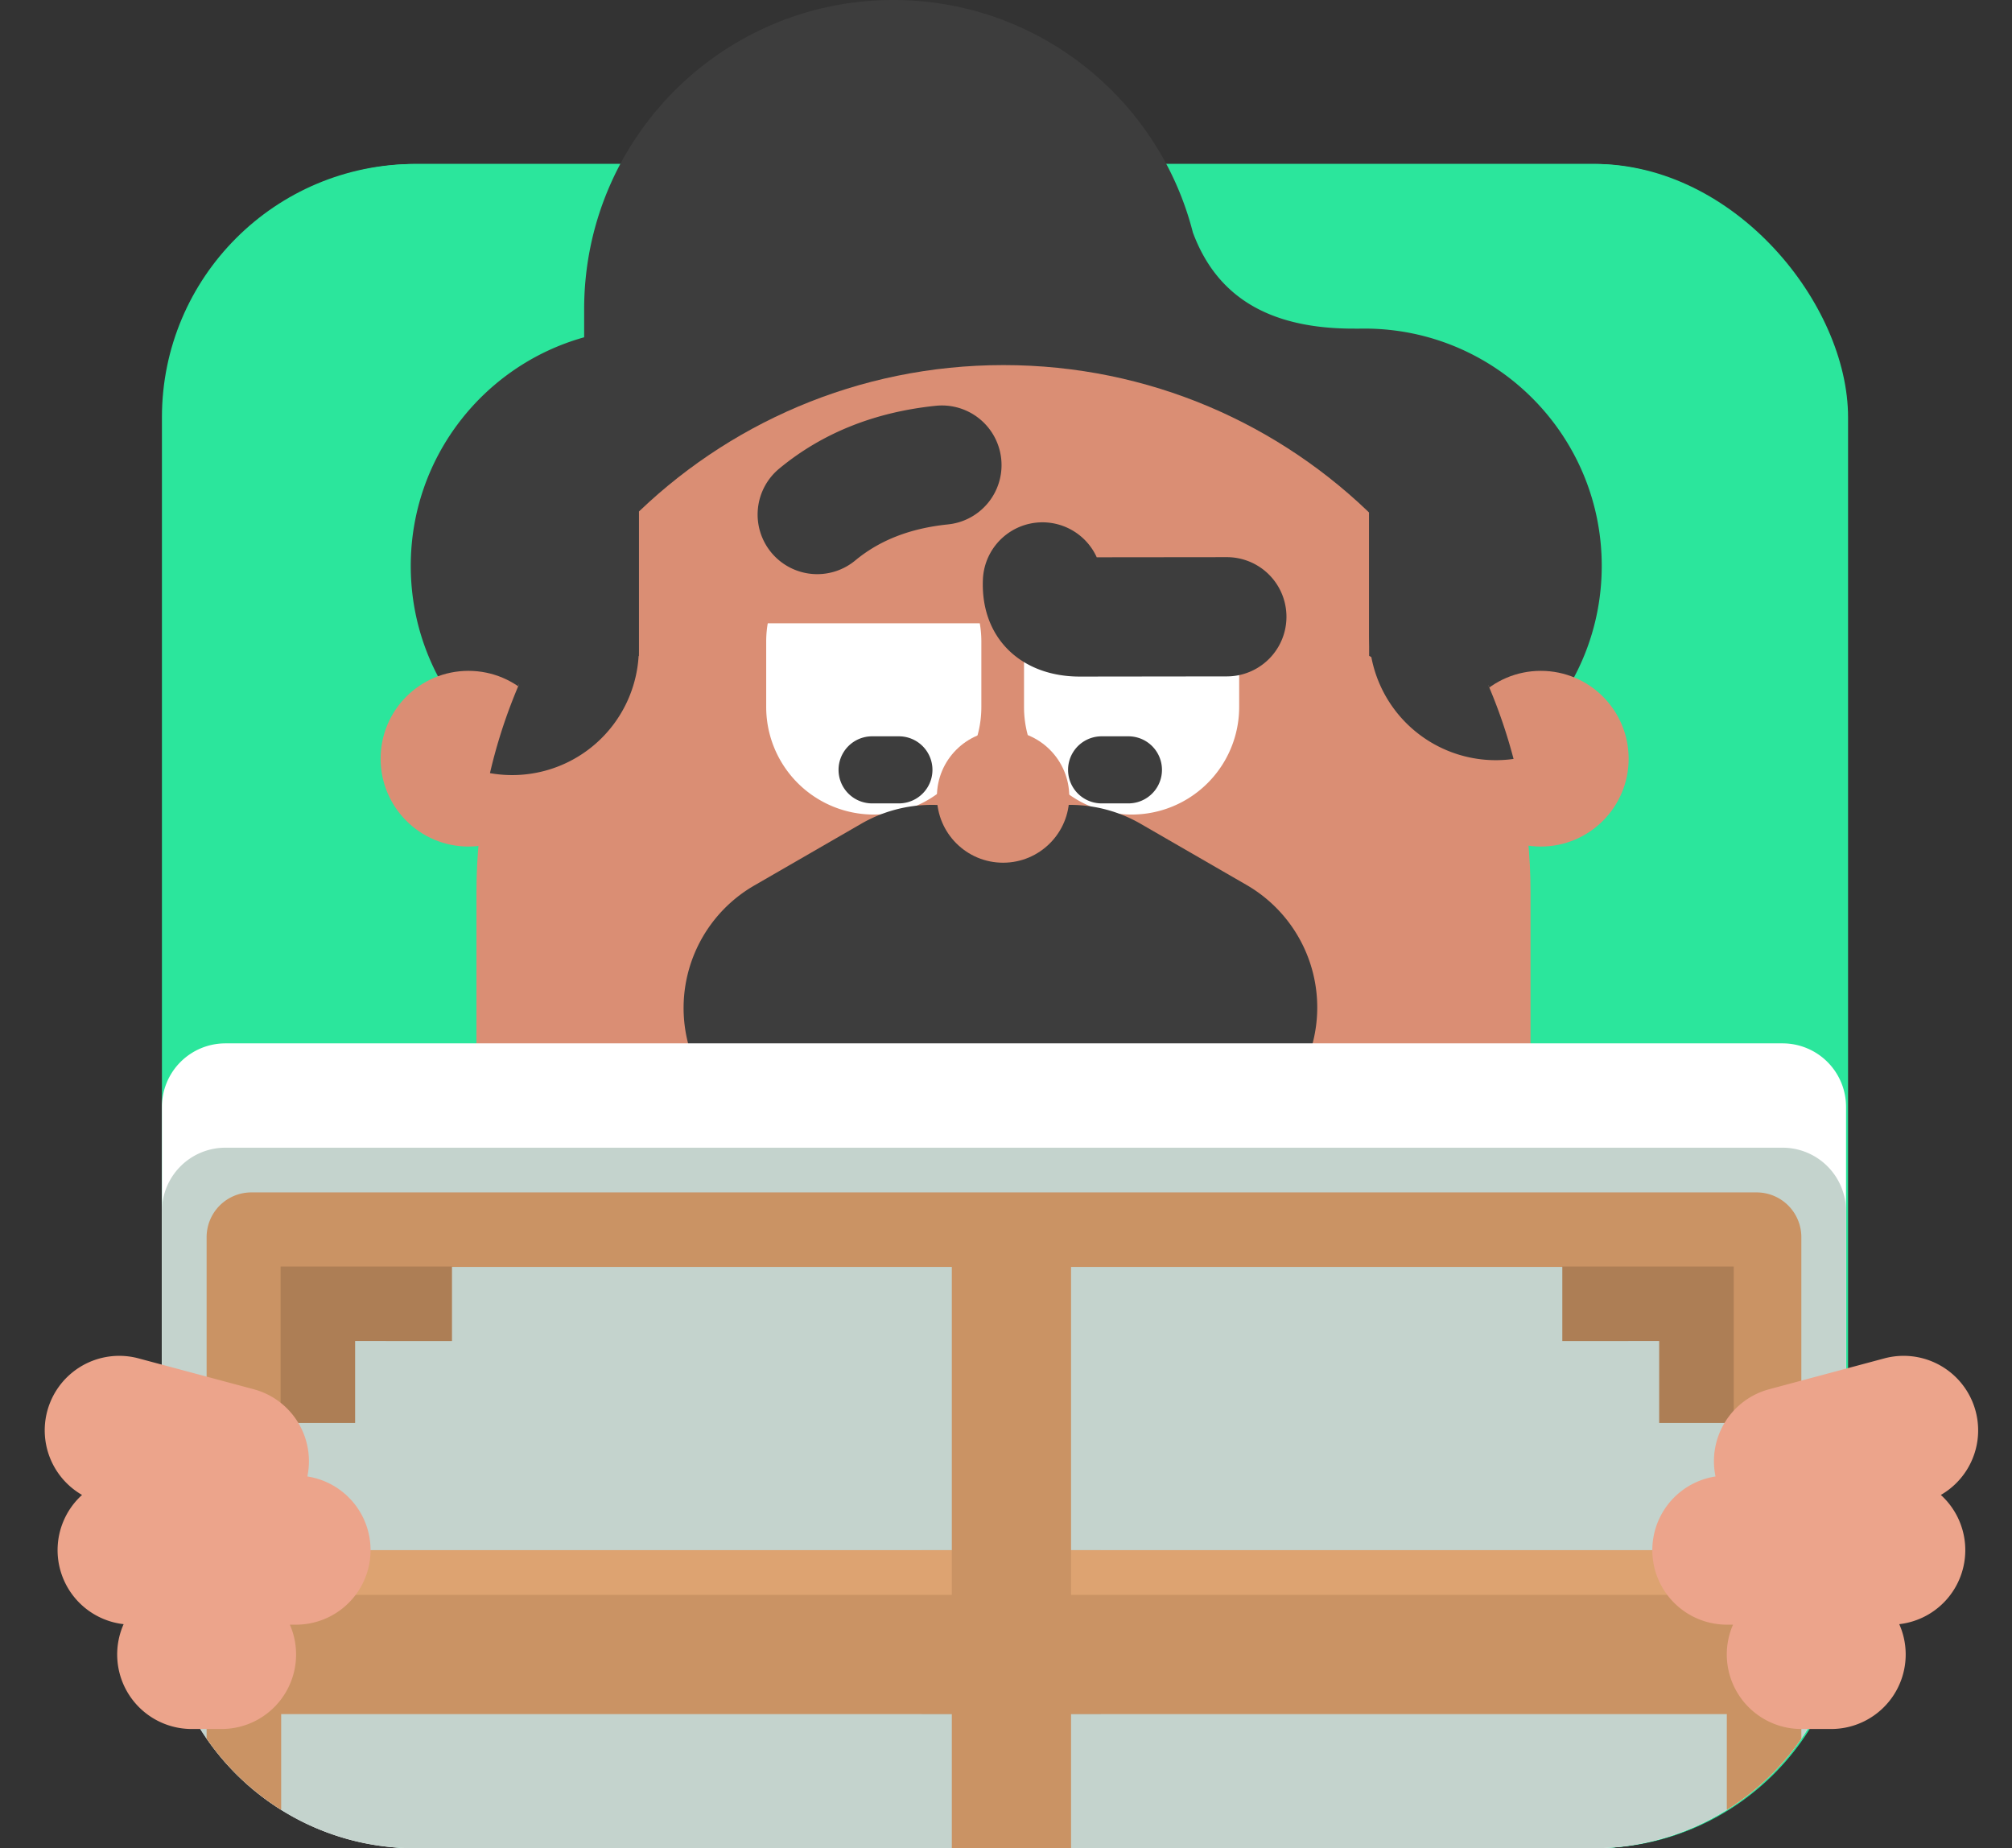
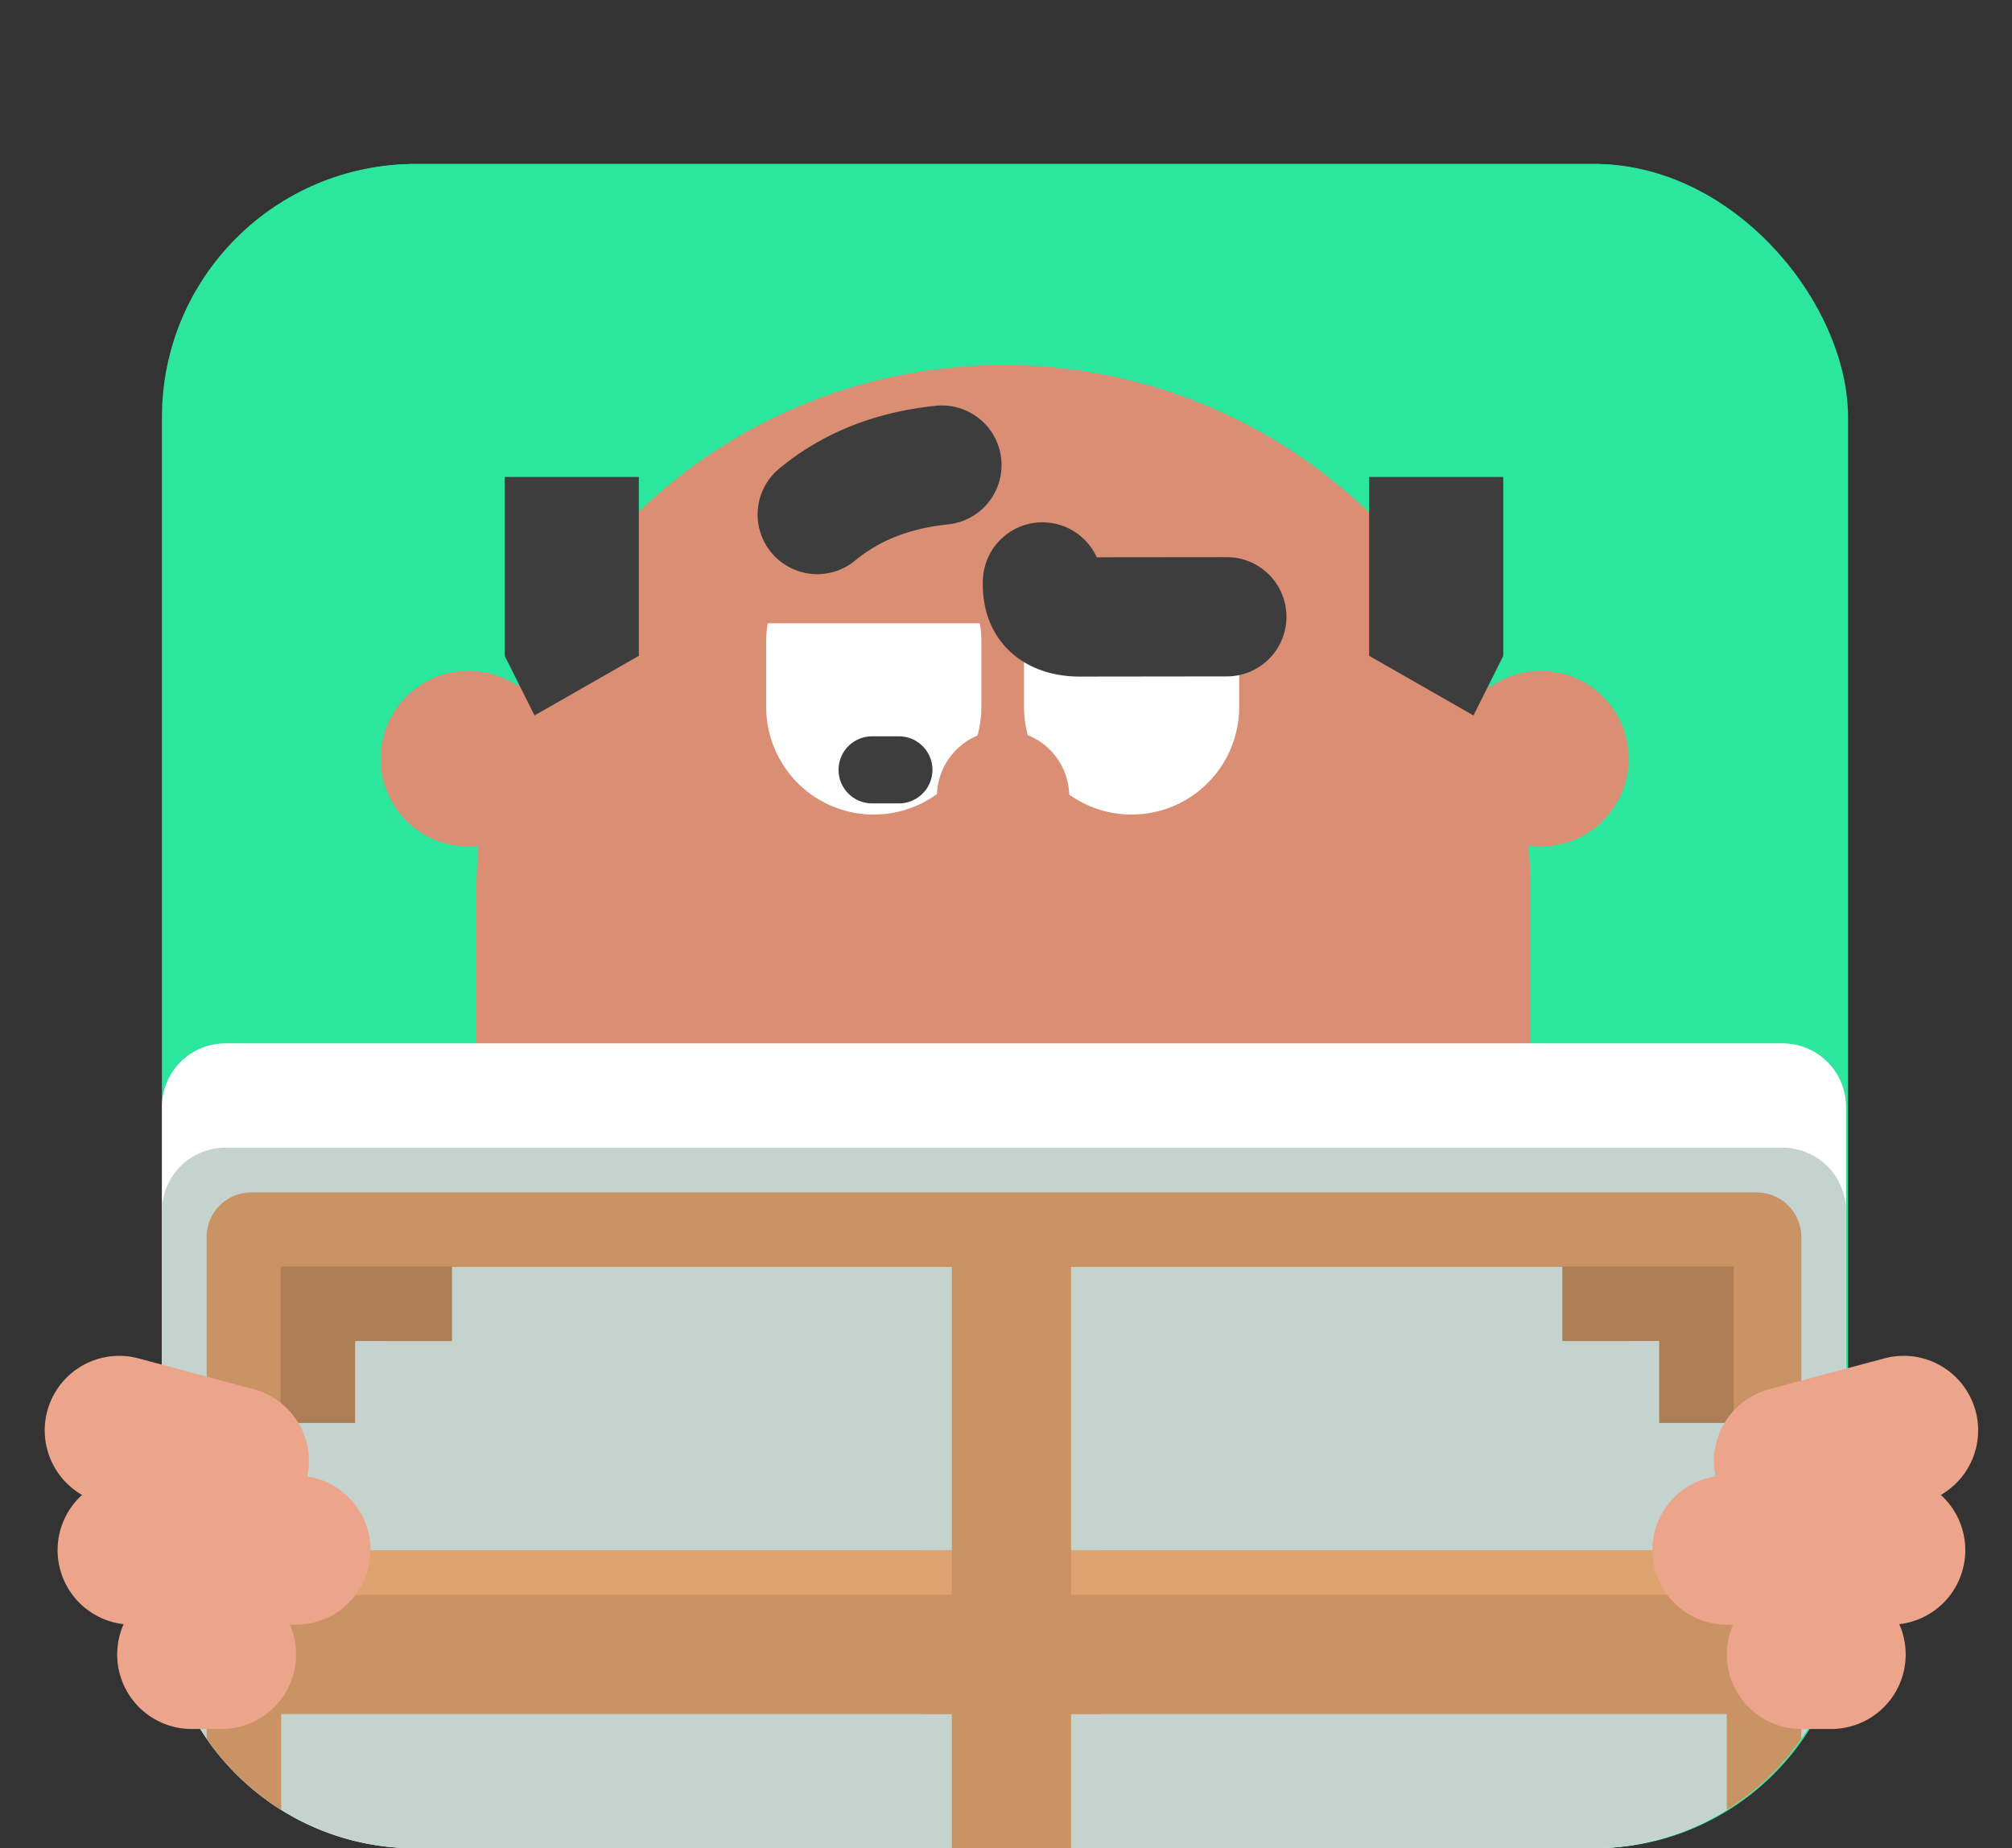
<svg xmlns="http://www.w3.org/2000/svg" viewBox="0 0 135 124" version="1.1">
  <rect x="0" y="0" width="135" height="124" fill="#333333" stroke="none" />
  <g stroke="none" stroke-width="1" fill="none" fill-rule="evenodd">
    <rect fill="#2BE69C" x="10.865" y="11" width="113" height="113" rx="17" />
    <rect fill="#2BE69C" x="11" y="11" width="113" height="113" rx="17" />
-     <path d="M59.939 0C69.62 0 77.753 6.632 80.04 15.601l-.02-.056c1.605 4.387 5.12 6.414 10.436 6.5l.357.003c.098 0 .193.001.284.004l.138-.004.317-.003c8.793 0 15.921 7.128 15.921 15.921s-7.128 15.922-15.92 15.922a15.866 15.866 0 0 1-10.87-4.288v1.915c0 11.456-9.288 20.743-20.744 20.743-10.846 0-19.748-8.324-20.666-18.933-6.75-1.845-11.712-8.022-11.712-15.359 0-7.307 4.923-13.465 11.634-15.337v-1.885C39.195 9.287 48.483 0 59.94 0z" fill="#3D3D3D" />
    <circle fill="#DA8E74" cx="31.432" cy="50.902" r="5.894" />
    <circle fill="#DA8E74" cx="103.384" cy="50.902" r="5.894" />
    <path d="M67.331 24.494c19.531 0 35.364 15.833 35.364 35.364v54.701H31.968v-54.7c0-19.532 15.833-35.365 35.363-35.365z" fill="#DA8E74" />
-     <path d="M101.555 50.917l-.181.024a8.5 8.5 0 0 1-9.509-8.44v-8.112a35.334 35.334 0 0 1 9.69 16.528zM42.865 34.5v9a8.5 8.5 0 0 1-9.99 8.37 35.307 35.307 0 0 1 9.987-17.543l.003.173z" fill="#3D3D3D" />
    <path fill="#FFAADE" d="M31.964 85.446h70.728v21.126H31.964z" />
-     <path fill="#DA8E74" d="M67.405 96.927L77.432 85.14H57.377z" />
    <path fill="#A56644" d="M31.968 106.55h70.727v7.961H31.968z" />
    <path fill="#2BE69C" d="M44.368 106.551h5.052v11.635h-5.052zM84.934 106.551h5.052v11.635h-5.052z" />
    <path d="M58.628 35.823a7.218 7.218 0 0 1 7.218 7.218v4.39a7.218 7.218 0 1 1-14.436 0v-4.39a7.218 7.218 0 0 1 7.218-7.218z" fill="#FFF" />
    <path d="M58.515 49.4h1.8a2.25 2.25 0 1 1 0 4.5h-1.8a2.25 2.25 0 1 1 0-4.5z" fill="#3D3D3D" />
    <path d="M75.927 35.823a7.218 7.218 0 0 0-7.218 7.218v4.39a7.218 7.218 0 1 0 14.436 0v-4.39a7.218 7.218 0 0 0-7.218-7.218z" fill="#FFF" />
-     <path d="M75.715 49.4h-1.8a2.25 2.25 0 1 0 0 4.5h1.8a2.25 2.25 0 1 0 0-4.5zM76.54 55.273l7.16 4.134a9.492 9.492 0 0 1-9.492 16.44l-.83-.479H60.932l-.827.479a9.492 9.492 0 0 1-12.822-3.234l-.144-.24a9.492 9.492 0 0 1 3.234-12.823l.24-.143 7.16-4.134a9.487 9.487 0 0 1 9.384-.063 9.487 9.487 0 0 1 9.384.063z" fill="#3D3D3D" />
    <path fill="#DA8E74" d="M49.114 36.517l18-2 22.11 2v6.3l-21.86-1h-18.25z" />
    <path d="M119.605 70a4.26 4.26 0 0 1 4.26 4.26V107c0 9.389-7.611 17-17 17h-79c-9.389 0-17-7.611-17-17V74.26a4.26 4.26 0 0 1 4.26-4.26h104.48z" fill="#FFF" />
    <path d="M119.605 77a4.26 4.26 0 0 1 4.26 4.26V107c0 9.389-7.611 17-17 17h-79c-9.389 0-17-7.611-17-17V81.26a4.26 4.26 0 0 1 4.26-4.26h104.48z" fill="#C4D3CD" />
    <path d="M117.865 80a3 3 0 0 1 3 3v33.646a17.091 17.091 0 0 1-5 4.778V85l-97-.001v36.425a17.091 17.091 0 0 1-5.001-4.78V83a3 3 0 0 1 3-3h101z" fill="#CA9364" />
    <circle fill="#DA8E74" cx="67.305" cy="53.44" r="4.44" />
    <path d="M65.95 38.879a4 4 0 0 1 7.59-1.593l.047.103 8.728-.009a4 4 0 0 1 .006 8l-9.856.012c-3.925.009-6.68-2.567-6.515-6.513z" fill="#3D3D3D" fill-rule="nonzero" />
    <path fill="#3D3D3D" d="M33.865 32h9v12l-7 4-2-4zM100.865 32h-9v12l7 4 2-4z" />
    <path d="M62.776 27.226a4 4 0 0 1 1.019 7.933l-.198.025c-2.538.262-4.566 1.063-6.187 2.397a4 4 0 1 1-5.083-6.177c2.88-2.37 6.396-3.76 10.45-4.178z" fill="#3D3D3D" fill-rule="nonzero" />
    <path fill-opacity=".143" fill="#000" d="M61.865 104h2v11h-2zM71.865 104h2v11h-2z" />
    <path fill="#DDA371" d="M119.865 104v8h-109v-8z" />
    <path fill="#CA9364" d="M63.865 82h8v42h-8z" />
    <path fill="#CA9364" d="M119.865 107v8h-109v-8z" />
    <path fill="#AD7E55" fill-rule="nonzero" d="M30.327 84.97v5l-6.5-.001v5.5h-5v-10.5zM104.827 84.97v5l6.5-.001v5.5h5v-10.5z" />
    <path d="M126.435 91.135l-7.728 2.07a5 5 0 0 0-3.6 5.853 5 5 0 0 0 .758 9.942h.416a5 5 0 0 0 4.584 7h2a5 5 0 0 0 4.57-7.033 4.999 4.999 0 0 0 2.79-8.67 5 5 0 0 0-3.79-9.162zM9.295 91.135l7.728 2.07a5 5 0 0 1 3.6 5.853 5 5 0 0 1-.758 9.942h-.416a5 5 0 0 1-4.584 7h-2a5 5 0 0 1-4.57-7.033 4.999 4.999 0 0 1-2.79-8.67 5 5 0 0 1 3.79-9.162z" fill="#ECA48B" />
  </g>
</svg>